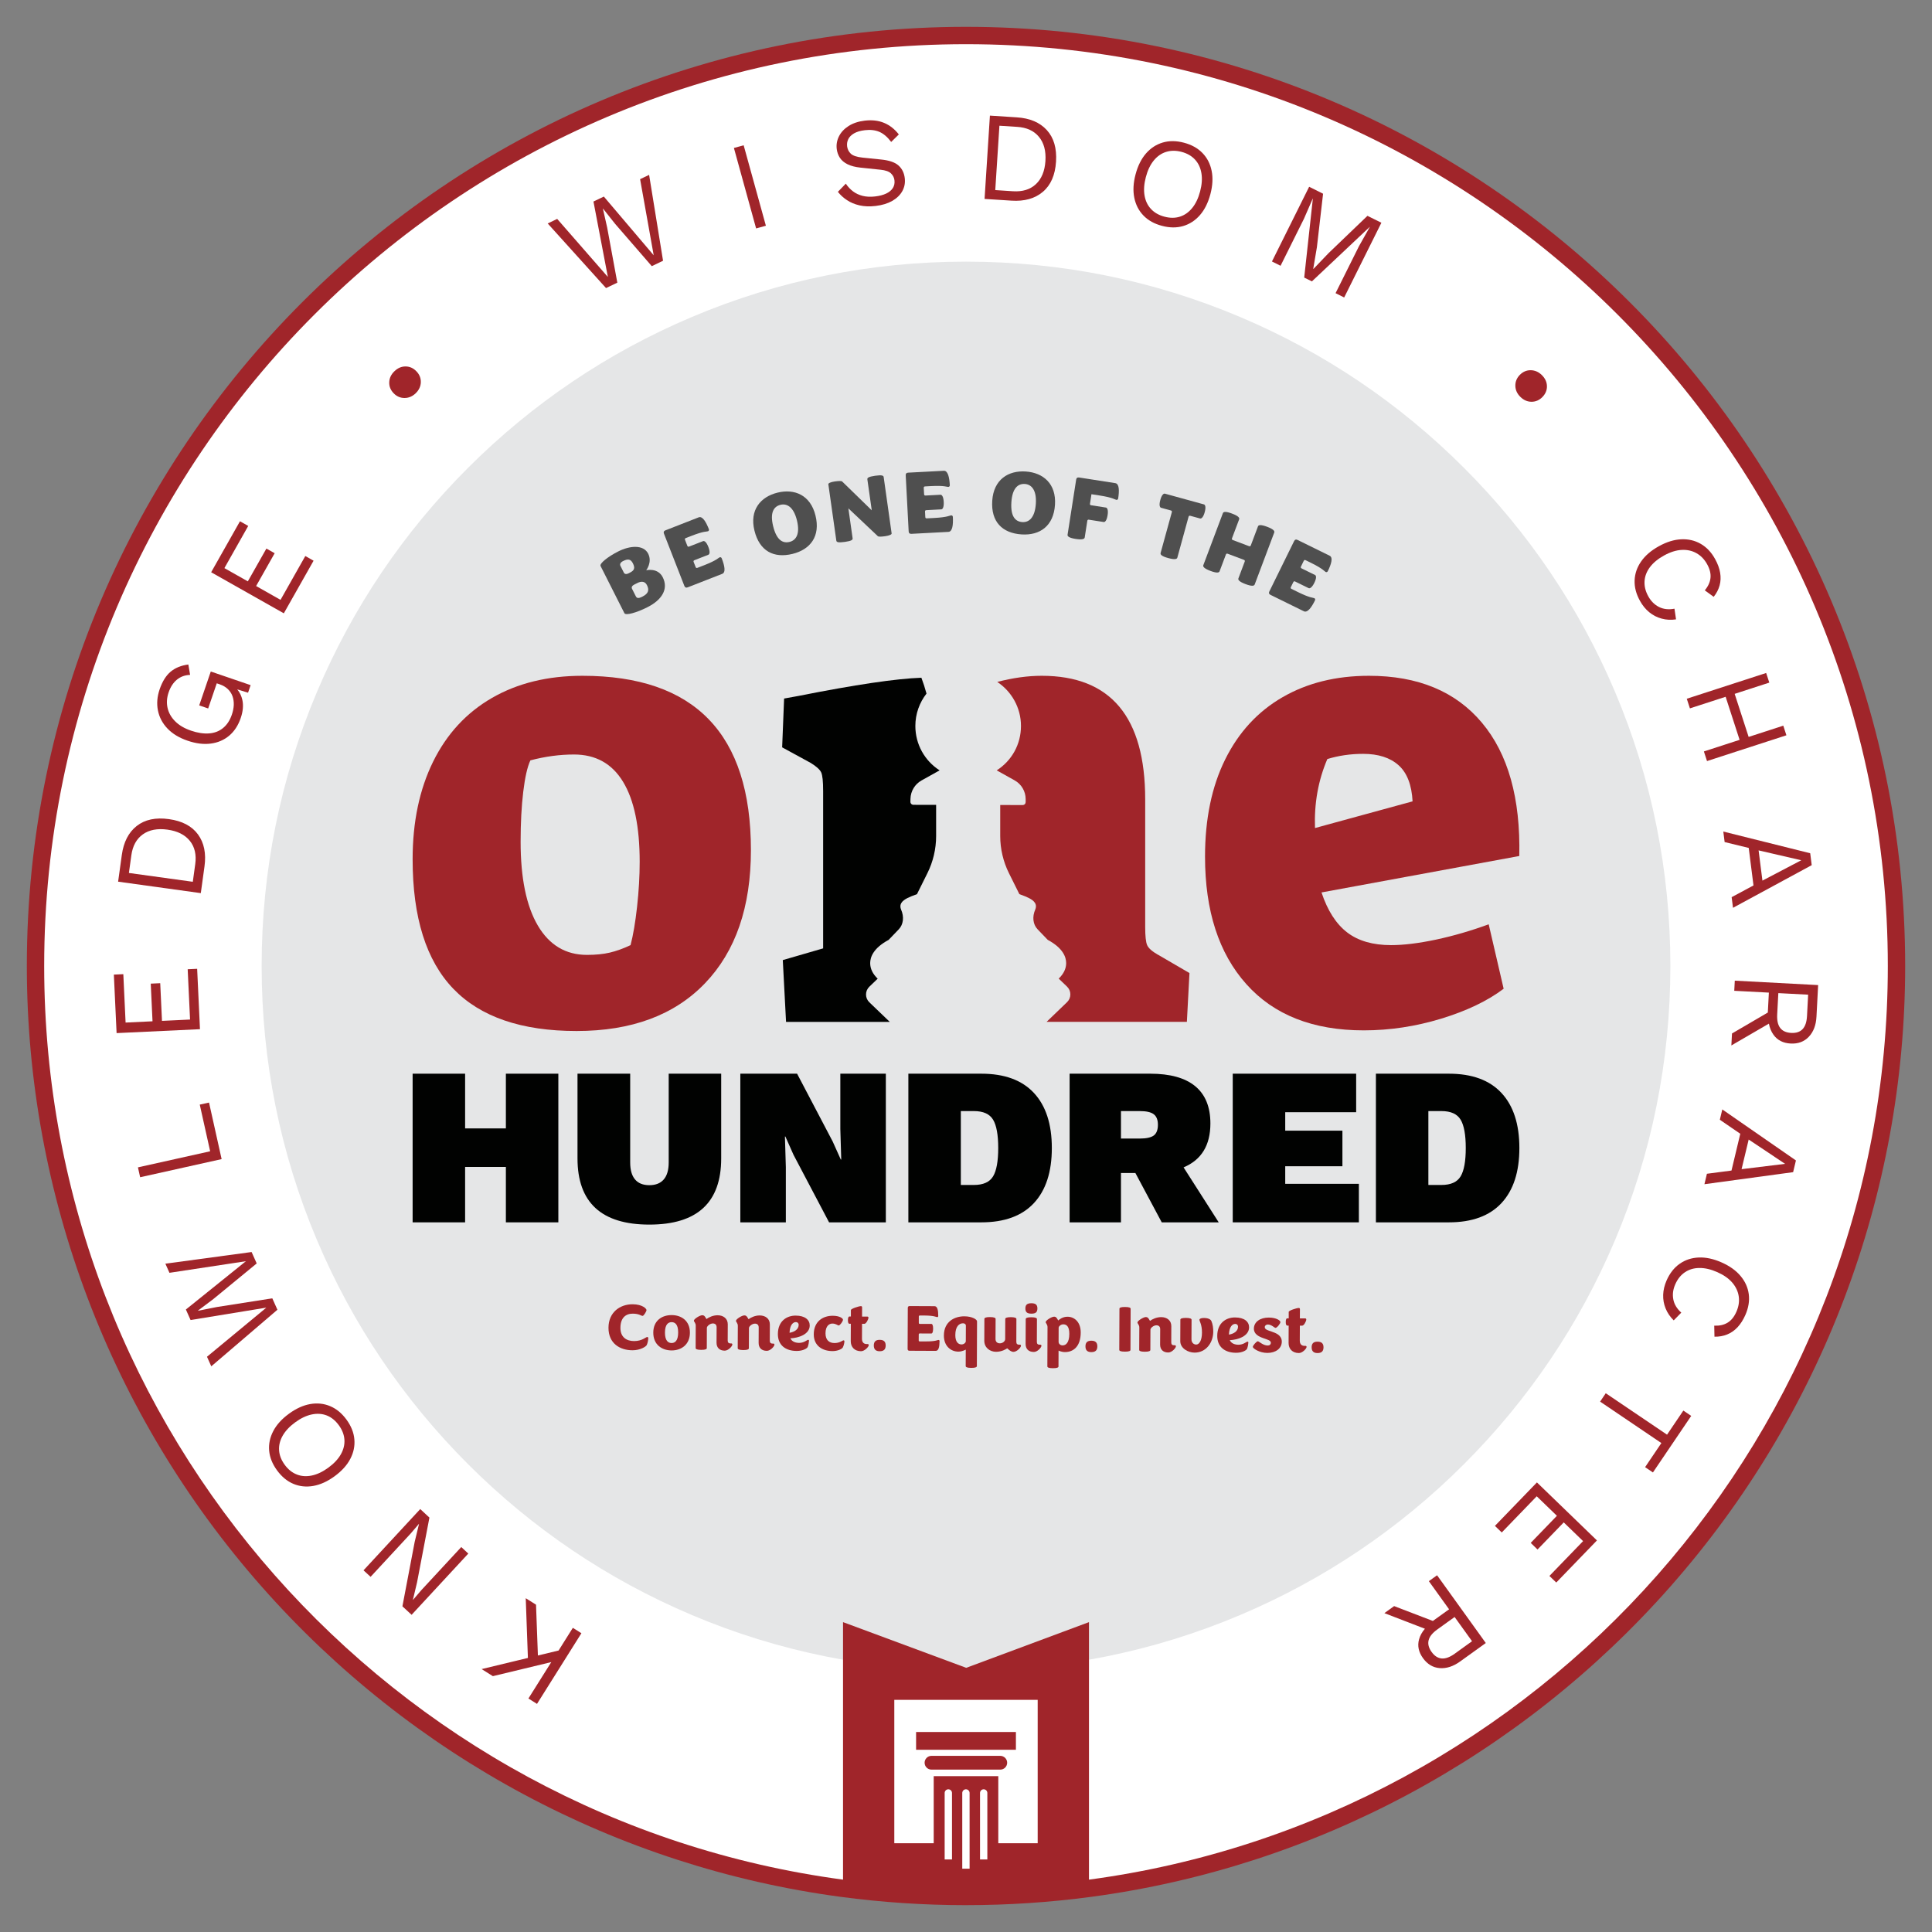
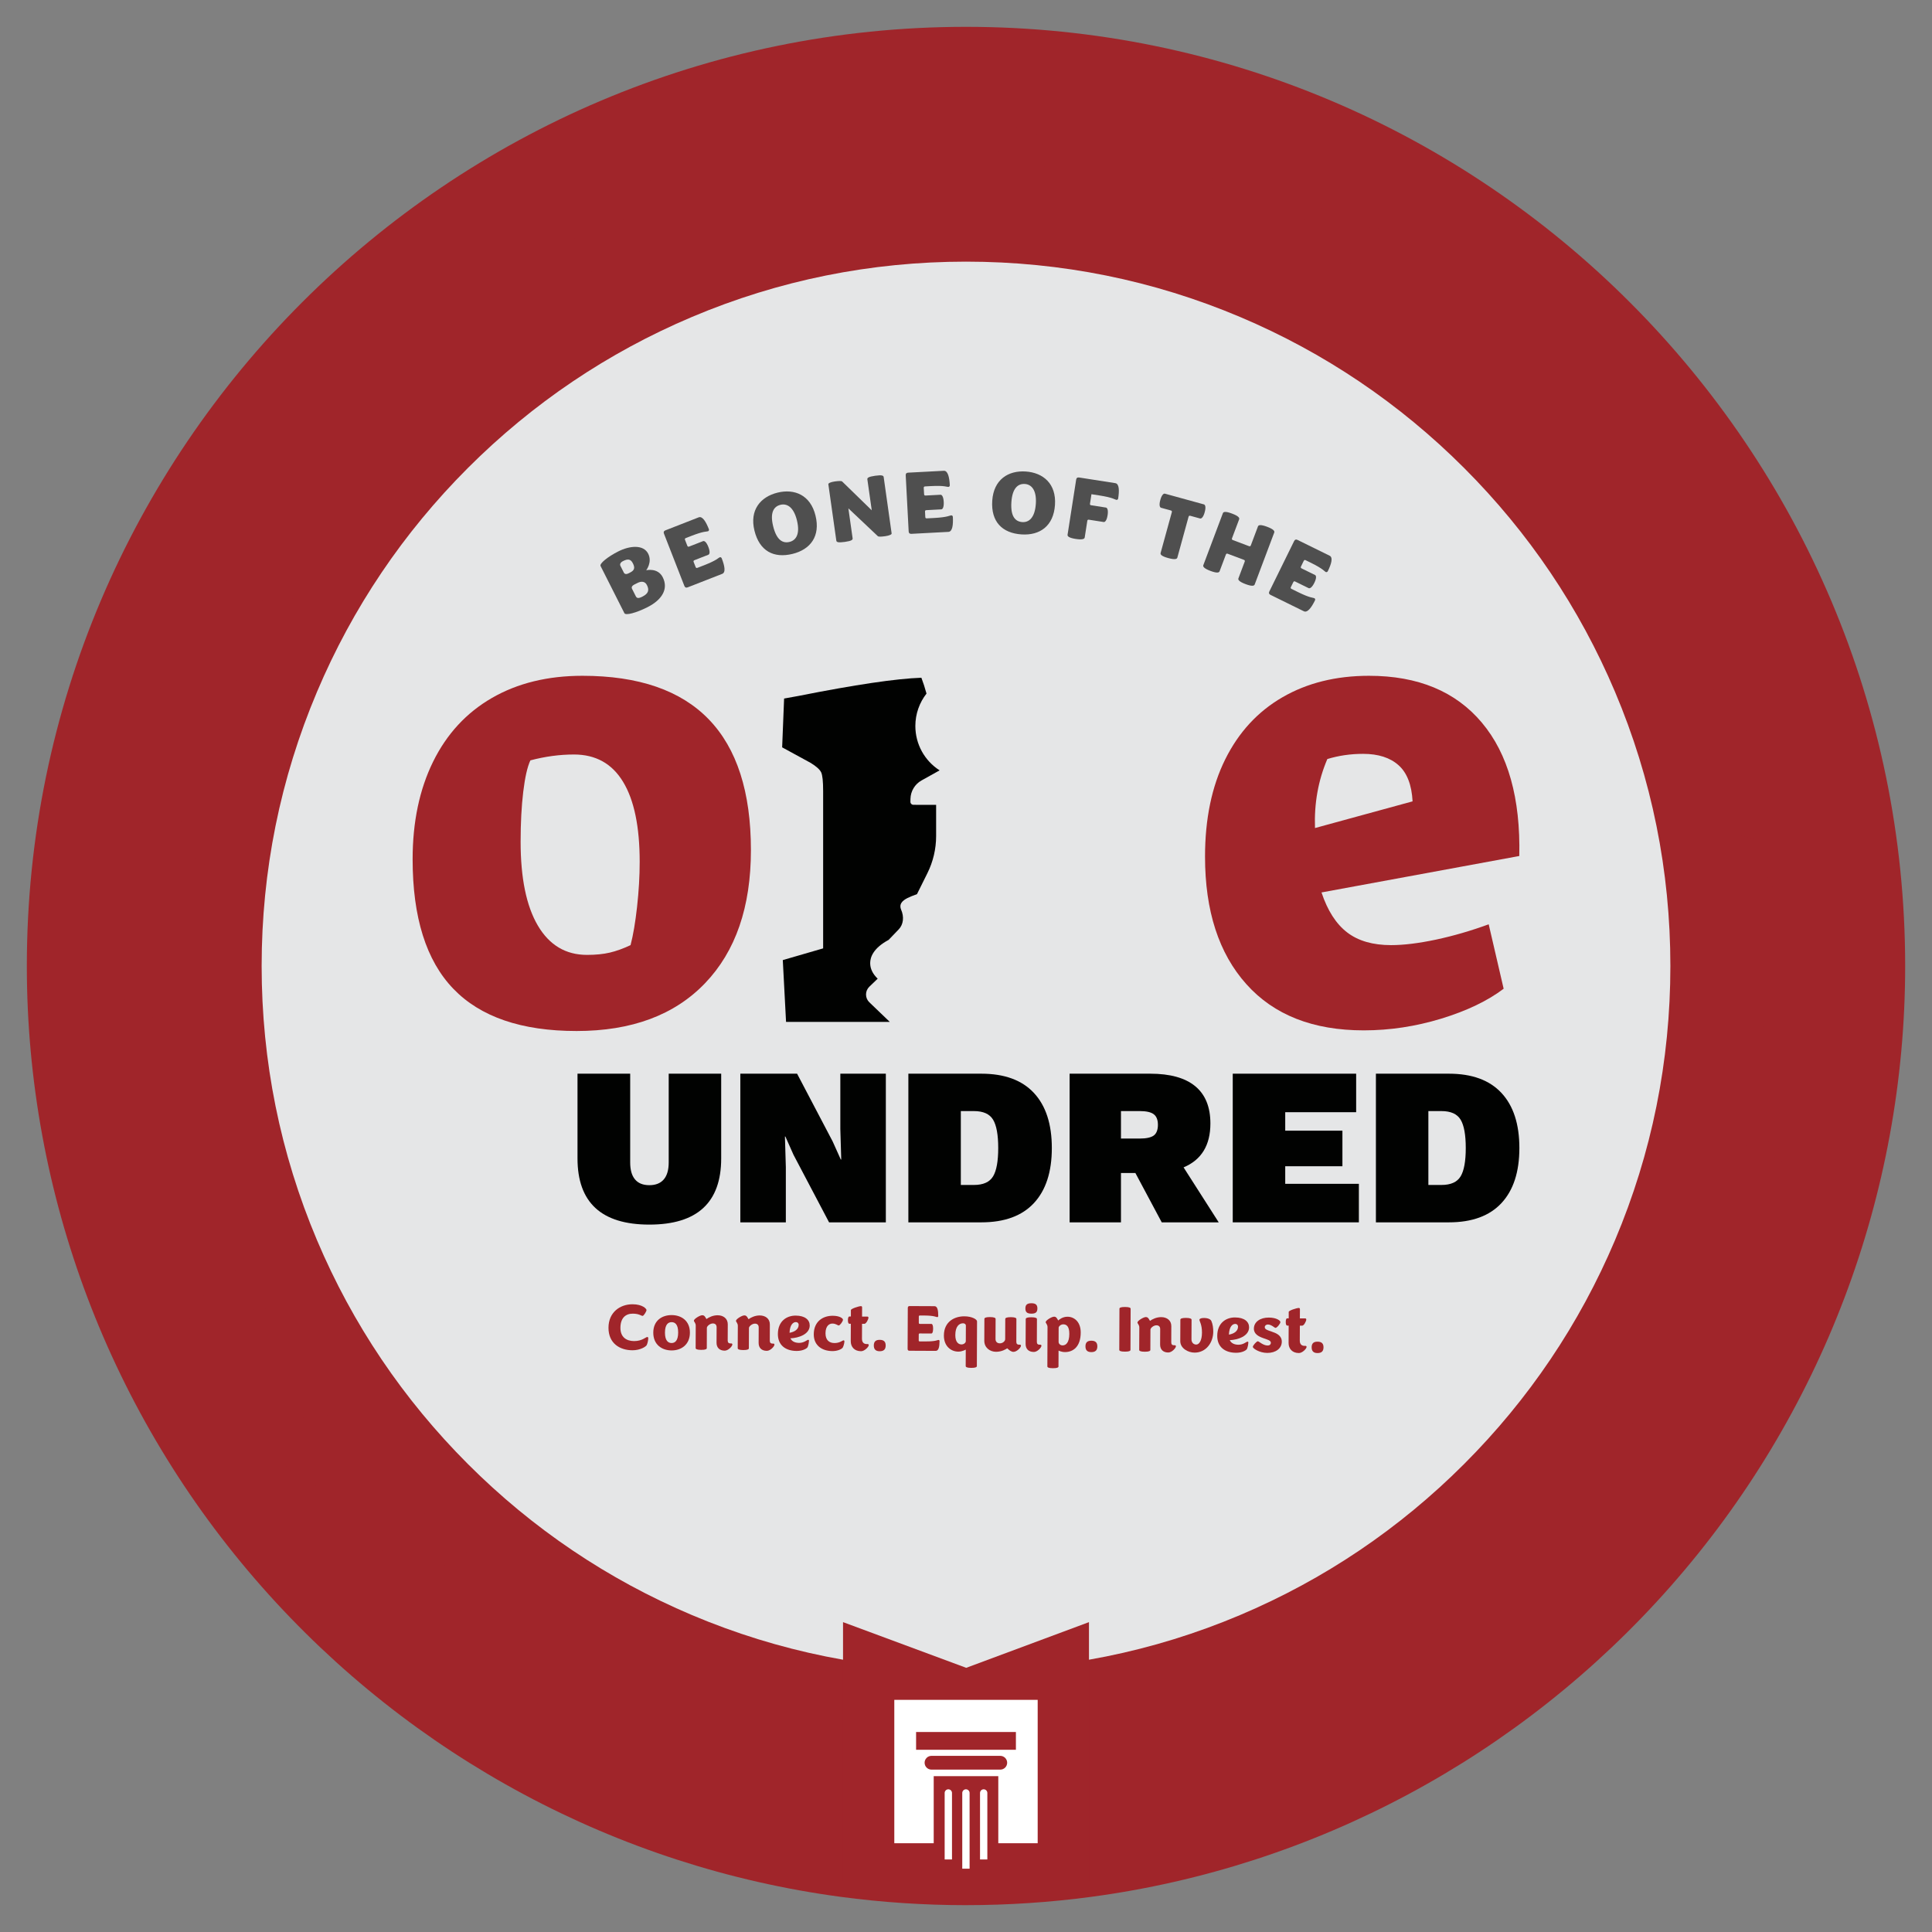
<svg xmlns="http://www.w3.org/2000/svg" id="Layer_1" data-name="Layer 1" viewBox="0 0 1080 1080">
  <rect x="0" y="0" width="1080" height="1080" fill="#808080" stroke="none" />
  <defs>
    <style>
      .cls-1 {
        fill: #4f4f4f;
      }

      .cls-2 {
        fill: #010201;
      }

      .cls-3 {
        fill: #a0252a;
      }

      .cls-4 {
        fill: #fff;
      }

      .cls-5 {
        fill: #e5e6e7;
      }
    </style>
  </defs>
  <path class="cls-3" d="M540,1065c-23.44,0-47-1.57-70.03-4.65-124.82-16.71-239.77-78.29-323.67-173.39C61.63,790.99,15,667.77,15,540,15,250.51,250.51,15,540,15s525,235.51,525,525c0,127.77-46.63,250.99-131.3,346.95-83.91,95.1-198.86,156.68-323.67,173.39-23.03,3.09-46.59,4.65-70.03,4.65Z" />
-   <path class="cls-4" d="M1055.3,540c0,260.83-194.8,477.02-446.56,510.73-22.49,3.02-45.44,4.57-68.74,4.57s-46.25-1.55-68.74-4.57C219.5,1017.02,24.7,800.83,24.7,540,24.7,255.86,255.86,24.7,540,24.7s515.3,231.16,515.3,515.3Z" />
  <g>
    <path class="cls-3" d="M312.25,922.65l-11.56,2.78-1.92.45-1.2.33-2.47.59-25.87,6.23,6.29,3.95,32.66-7.86,3.94-.95,4.06-6.46-3.93.94ZM300.69,925.43l-1.05-28.4-5.75-3.62,1.21,33.39.08,2.16,5.64-.22-.13-3.31ZM320.22,909.97l-7.97,12.68-4.07,6.47-12.79,20.35,4.79,3.02,24.83-39.51-4.79-3.01Z" />
    <path class="cls-3" d="M257.85,864.81l-22.39,24.17-4.6,5.38-.04-.05,2.32-9.79,6.91-36.18-5.13-4.76-31.71,34.24,3.95,3.64,22.38-24.17,4.64-5.43.05.04-2.42,10.01-6.86,36.03,5.14,4.75,31.69-34.23-3.93-3.65Z" />
    <path class="cls-3" d="M198.09,804.58c-.32-3.76-1.79-7.43-4.4-11.01-2.62-3.57-5.67-6.08-9.16-7.53-3.48-1.46-7.18-1.85-11.12-1.16s-7.91,2.49-11.89,5.41c-4,2.92-6.93,6.15-8.77,9.7-1.85,3.53-2.61,7.19-2.29,10.95.33,3.77,1.8,7.43,4.41,11,2.62,3.58,5.67,6.09,9.15,7.55,3.48,1.45,7.2,1.84,11.12,1.15,3.94-.69,7.91-2.49,11.9-5.41,4-2.93,6.92-6.15,8.77-9.7,1.86-3.54,2.61-7.19,2.28-10.95ZM190.55,812.95c-1.52,2.68-3.85,5.18-7.01,7.49-3.16,2.31-6.24,3.76-9.26,4.39-3.01.63-5.82.44-8.41-.6-2.59-1.02-4.83-2.82-6.72-5.41-1.92-2.63-2.96-5.33-3.14-8.08-.18-2.77.48-5.48,2-8.17,1.52-2.67,3.85-5.17,7.01-7.48,3.16-2.31,6.25-3.77,9.26-4.4,3.02-.63,5.81-.44,8.38.56,2.58,1.01,4.82,2.83,6.74,5.45,1.89,2.59,2.94,5.27,3.13,8.05.19,2.78-.47,5.51-1.98,8.2Z" />
    <path class="cls-3" d="M152.22,725.77l-30.97,4.86-10.6,2.1-.03-.06,8.64-6.49,24.24-19.91-2.85-6.38-48.2,6.52,2.28,5.1,42.73-6.48-33.55,27,2.63,5.88,42.35-6.93-33.18,27.45,2.4,5.36,36.97-31.63-2.86-6.39Z" />
-     <path class="cls-3" d="M116.85,616.34l-5.18,1.14,5.81,26.09-40.37,8.99,1.23,5.52,45.55-10.13-7.04-31.61Z" />
    <path class="cls-3" d="M110.21,541.57l-5.29.25,1.32,28.11-15.69.74-.98-21.06-5.3.25.99,21.05-15.05.71-1.27-27.05-5.29.24,1.53,32.7,46.61-2.19-1.58-33.75Z" />
    <path class="cls-3" d="M110.68,466.45c-3.42-4.68-8.84-7.53-16.27-8.56-7.42-1.03-13.41.25-17.98,3.83-4.56,3.58-7.34,8.99-8.34,16.23l-2.06,14.91,46.22,6.4,2.06-14.93c1-7.24-.21-13.19-3.63-17.88ZM109.14,483.05l-1.36,9.87-35.72-4.93,1.36-9.88c.73-5.27,2.88-9.17,6.43-11.7,3.56-2.54,8.15-3.41,13.75-2.64,5.6.77,9.77,2.86,12.52,6.26,2.74,3.4,3.74,7.74,3.02,13.02Z" />
    <path class="cls-3" d="M140.1,383l-22.27-7.62-6.47,18.94,5.01,1.71,4.8-14.05,1.54.52c1.91.66,3.48,1.56,4.68,2.73,1.19,1.15,2.05,2.48,2.59,3.98.53,1.51.76,3.13.7,4.87-.08,1.75-.43,3.53-1.06,5.37-1.11,3.25-2.76,5.76-4.94,7.53-2.17,1.78-4.78,2.78-7.81,3-3.05.23-6.43-.28-10.12-1.55-3.71-1.27-6.65-3.01-8.86-5.24-2.21-2.22-3.61-4.71-4.23-7.5-.62-2.78-.42-5.66.6-8.64,1.05-3.08,2.61-5.45,4.64-7.12,2.04-1.68,4.49-2.56,7.37-2.67l-.99-5.8c-4.02.52-7.33,1.87-9.92,4.04-2.58,2.18-4.62,5.46-6.12,9.83-1.4,4.11-1.71,8.05-.95,11.85.77,3.8,2.54,7.16,5.33,10.08,2.79,2.92,6.52,5.18,11.2,6.78,4.68,1.61,9.01,2.15,12.97,1.63,3.96-.5,7.39-1.98,10.29-4.39,2.89-2.43,5.06-5.73,6.49-9.92,1.27-3.71,1.57-7.06.91-10.08-.49-2.22-1.44-4.2-2.86-5.92l6.04,1.86,1.44-4.22Z" />
    <path class="cls-3" d="M170.67,310.82l-13.85,24.5-13.65-7.72,10.37-18.34-4.62-2.61-10.38,18.33-13.1-7.4,13.32-23.58-4.61-2.61-16.11,28.5,40.62,22.96,16.63-29.41-4.62-2.62Z" />
-     <path class="cls-3" d="M232.79,207.58c-1.73-1.81-3.75-2.71-6.05-2.73s-4.38.87-6.24,2.67c-1.85,1.76-2.82,3.8-2.91,6.12-.1,2.31.71,4.37,2.44,6.17,1.7,1.77,3.71,2.66,6.05,2.67,2.33.02,4.42-.86,6.26-2.61,1.86-1.8,2.83-3.85,2.9-6.16.07-2.33-.76-4.37-2.45-6.13Z" />
    <path class="cls-3" d="M343.8,125.07l20.55,23.71,6.3-3.02-7.79-48.01-5.04,2.41,7.6,42.54-27.87-32.82-5.8,2.78,8.05,42.16-28.33-32.45-5.3,2.55,32.6,36.11,6.32-3.02-5.68-30.83-2.38-10.54.05-.04,6.72,8.47Z" />
    <path class="cls-3" d="M415.71,81.21l-5.45,1.5,12.41,44.98,5.47-1.5-12.43-44.98Z" />
    <path class="cls-3" d="M505.77,99.6c-.35-2.95-1.51-5.31-3.51-7.1-1.99-1.78-5.26-2.9-9.82-3.34l-10.31-1.06c-3.17-.34-5.35-1.07-6.53-2.18-1.17-1.13-1.85-2.51-2.06-4.14-.16-1.45.05-2.79.67-4.03.61-1.23,1.68-2.3,3.21-3.2,1.54-.89,3.54-1.48,6.03-1.77,3.08-.37,5.79-.06,8.11.92,2.32.99,4.53,2.87,6.62,5.65l4.27-4.2c-2.35-3.01-5.1-5.16-8.24-6.46-3.15-1.32-6.76-1.73-10.83-1.25-3.55.43-6.56,1.43-9,2.99-2.46,1.58-4.24,3.49-5.37,5.73-1.14,2.25-1.56,4.61-1.27,7.09.22,1.83.81,3.48,1.76,4.96.96,1.47,2.39,2.67,4.28,3.61,1.89.94,4.3,1.57,7.23,1.88l11.18,1.18c2.79.28,4.74.97,5.86,2.04,1.13,1.08,1.79,2.36,1.96,3.86.2,1.64-.11,3.09-.91,4.35-.8,1.25-2.05,2.28-3.72,3.07-1.69.8-3.73,1.33-6.11,1.61-2.58.31-4.91.21-6.99-.3-2.07-.52-3.9-1.37-5.47-2.56-1.56-1.19-2.89-2.62-3.99-4.29l-4.44,4.58c1.4,1.78,3.1,3.33,5.11,4.66,2.01,1.33,4.34,2.3,7,2.91,2.66.61,5.67.72,9.05.32,3.6-.43,6.67-1.37,9.2-2.8,2.53-1.45,4.42-3.27,5.66-5.48,1.23-2.21,1.68-4.63,1.37-7.25Z" />
    <path class="cls-3" d="M585.2,72.74c-3.91-4.3-9.51-6.68-16.79-7.14l-15.04-.97-2.99,46.57,15.02.96c7.29.48,13.15-1.17,17.57-4.93,4.43-3.75,6.87-9.36,7.36-16.84.48-7.48-1.23-13.37-5.13-17.65ZM584.4,90c-.37,5.65-2.14,9.96-5.33,12.95-3.19,2.98-7.44,4.29-12.76,3.96l-9.95-.65,2.32-35.98,9.94.64c5.32.34,9.37,2.2,12.15,5.57,2.79,3.37,4,7.88,3.63,13.51Z" />
    <path class="cls-3" d="M677.31,95.48c-.79-3.92-2.5-7.24-5.13-9.95-2.63-2.71-6.08-4.63-10.35-5.76-4.29-1.13-8.25-1.16-11.86-.09-3.62,1.07-6.75,3.11-9.37,6.12-2.61,3.02-4.56,6.92-5.82,11.7-1.27,4.78-1.5,9.13-.7,13.05.79,3.91,2.5,7.23,5.13,9.94,2.62,2.72,6.08,4.64,10.37,5.76,4.27,1.14,8.23,1.16,11.85.1,3.62-1.08,6.74-3.11,9.37-6.13,2.61-3.01,4.55-6.91,5.82-11.7,1.26-4.78,1.49-9.13.69-13.04ZM670.87,107.01c-1,3.78-2.46,6.87-4.41,9.25-1.94,2.4-4.24,4.01-6.87,4.85-2.63.84-5.52.85-8.67.01-3.1-.81-5.59-2.24-7.49-4.27-1.91-2.03-3.12-4.57-3.63-7.61-.51-3.03-.27-6.45.73-10.23.99-3.78,2.46-6.87,4.4-9.25,1.95-2.4,4.26-4.01,6.91-4.84,2.65-.83,5.53-.84,8.64-.03,3.14.83,5.65,2.27,7.52,4.3,1.88,2.03,3.08,4.56,3.59,7.59.53,3.04.28,6.45-.72,10.23Z" />
    <path class="cls-3" d="M764.41,120.65l-21.78,20.9-8.39,8.77-.13-.06,2.04-12.03,3.46-29.94-7.79-3.88-20.79,41.76,4.81,2.4,13.07-26.26,4.92-11.29.06.04-4.83,44.1,4.3,2.14,32.3-30.44.06.04-6.05,10.73-13.08,26.25,4.81,2.41,20.8-41.77-7.79-3.87Z" />
    <path class="cls-3" d="M861.85,209.62c-1.82-1.76-3.89-2.65-6.21-2.67-2.31-.02-4.34.87-6.09,2.65-1.7,1.77-2.52,3.82-2.46,6.14.07,2.34,1.02,4.39,2.85,6.16,1.85,1.81,3.94,2.7,6.27,2.69,2.3-.02,4.32-.91,6.03-2.67,1.73-1.79,2.58-3.83,2.51-6.14-.07-2.3-1.04-4.35-2.9-6.16Z" />
    <path class="cls-3" d="M961.57,320.18c-.4-2.46-1.35-5.01-2.81-7.65-2.08-3.81-4.78-6.64-8.05-8.52-3.27-1.88-6.91-2.72-10.89-2.54-3.99.18-8.15,1.46-12.48,3.86-4.34,2.39-7.65,5.23-9.93,8.51-2.28,3.27-3.5,6.79-3.65,10.57-.15,3.77.84,7.6,2.99,11.47,1.41,2.56,3.14,4.69,5.2,6.37,2.07,1.69,4.38,2.88,6.94,3.56,2.56.7,5.24.84,8.02.42l-.87-5.97c-3.27.62-6.15.3-8.66-.96-2.49-1.27-4.5-3.25-5.99-5.98-1.55-2.81-2.25-5.6-2.08-8.38.15-2.77,1.16-5.4,2.99-7.87,1.85-2.47,4.47-4.65,7.91-6.54,3.46-1.91,6.74-2.96,9.81-3.12,3.09-.17,5.86.43,8.32,1.83,2.47,1.38,4.47,3.46,5.99,6.23,1.5,2.71,2.11,5.27,1.84,7.66-.27,2.38-1.33,4.67-3.18,6.88l4.98,3.62c1.6-2.01,2.69-4.13,3.31-6.38.61-2.25.71-4.61.29-7.07Z" />
    <path class="cls-3" d="M987.29,376.2l-44.37,14.4,1.75,5.38,19.97-6.47,5.05-1.64,19.36-6.29-1.76-5.38ZM996.87,405.65l-19.37,6.29-5.05,1.64-19.96,6.48,1.74,5.38,44.38-14.41-1.74-5.38ZM977.5,411.94l-7.81-24.07-.83-2.56-5.06,1.63.84,2.57,7.81,24.07.81,2.48,5.04-1.63-.8-2.49Z" />
    <path class="cls-3" d="M1011.92,476.97l-48.58-12.13.74,5.88,13.47,3.28,2.66,20.97-12.21,6.55.76,5.95,44-23.84-.84-6.66ZM985.21,492.27l-2.14-16.9,23.85,5.52-21.71,11.38Z" />
    <path class="cls-3" d="M989.31,565.38l-1.09.64-20.02,11.7-.36,6.7,20.99-12.2,3.33-1.94-2.85-4.9ZM969.76,548.2l-.3,5.66,19.35,1.02-.59,11.14-.02.29.33.52c-.11,1.94,0,3.74.3,5.39.43,2.38,1.3,4.48,2.59,6.26,2.17,3.02,5.35,4.64,9.54,4.86,4.19.23,7.58-1.04,10.18-3.78,2.6-2.74,4.03-6.49,4.28-11.24l.93-17.65-46.59-2.47ZM1010.13,567.97c-.18,3.34-1,5.78-2.48,7.33-1.47,1.55-3.6,2.25-6.37,2.11-2.78-.15-4.82-1.07-6.13-2.77-1.3-1.69-1.86-4.22-1.69-7.55l.64-11.93,16.66.87-.63,11.94Z" />
    <path class="cls-3" d="M962.78,620.18l-1.38,5.77,11.43,7.83-4.91,20.56-13.74,1.8-1.39,5.84,49.58-6.74,1.57-6.54-41.16-28.52ZM973.55,653.57l3.97-16.56,20.36,13.59-24.33,2.97Z" />
    <path class="cls-3" d="M977.58,723.5c-.5-3.75-2.01-7.15-4.58-10.2-2.56-3.08-6.11-5.61-10.64-7.61-4.53-2-8.79-2.91-12.77-2.74-3.99.17-7.54,1.34-10.63,3.51-3.1,2.15-5.53,5.26-7.33,9.32-1.17,2.67-1.81,5.34-1.91,8-.08,2.67.37,5.23,1.37,7.67,1.01,2.47,2.51,4.68,4.53,6.65l4.23-4.33c-2.48-2.22-3.97-4.71-4.47-7.46-.52-2.75-.15-5.55,1.11-8.39,1.29-2.94,3.1-5.18,5.4-6.73,2.31-1.56,5.01-2.36,8.08-2.38,3.09-.04,6.41.73,9.99,2.31,3.62,1.6,6.44,3.58,8.44,5.93,2,2.36,3.19,4.93,3.58,7.73.4,2.79-.06,5.64-1.33,8.53-1.26,2.85-2.91,4.88-4.97,6.1-2.07,1.24-4.53,1.78-7.41,1.64l.13,6.17c2.56.05,4.92-.37,7.08-1.24,2.16-.87,4.1-2.22,5.81-4.04,1.71-1.83,3.17-4.13,4.38-6.87,1.75-3.98,2.38-7.84,1.91-11.57Z" />
    <path class="cls-3" d="M941,788.52l-9.11,13.47-34.26-23.16-3.16,4.68,34.25,23.17-9.1,13.47,4.38,2.96,21.4-31.61-4.4-2.98Z" />
    <path class="cls-3" d="M859.15,828.68l-23.48,24.3,3.82,3.68,19.55-20.23,11.28,10.91-14.64,15.15,3.81,3.69,14.65-15.15,10.82,10.46-18.82,19.47,3.82,3.68,22.74-23.53-33.55-32.43Z" />
    <path class="cls-3" d="M800.98,906.12l-21.65-8.3-5.45,3.93,22.66,8.73,3.6,1.39,2.03-5.3-1.19-.45ZM803.33,880.58l-4.59,3.3,11.31,15.73-9.07,6.51-.23.17-.19.57c-1.59,1.14-2.93,2.35-4.02,3.62-1.6,1.84-2.69,3.81-3.28,5.94-.99,3.58-.26,7.08,2.19,10.48,2.45,3.41,5.56,5.28,9.32,5.58,3.77.31,7.58-.92,11.45-3.7l14.35-10.32-27.24-37.88ZM813.18,924.44c-2.71,1.95-5.15,2.84-7.27,2.65-2.13-.18-4.02-1.39-5.64-3.65s-2.18-4.42-1.67-6.5c.51-2.09,2.13-4.1,4.85-6.05l9.69-6.98,9.74,13.54-9.7,6.99Z" />
  </g>
  <path class="cls-5" d="M902.8,386.73c-19.84-46.89-48.22-89-84.38-125.15-36.15-36.16-78.26-64.54-125.15-84.37-48.56-20.54-100.13-30.95-153.27-30.95s-104.71,10.41-153.27,30.95c-46.89,19.83-89,48.22-125.15,84.37-36.15,36.15-64.54,78.26-84.37,125.15-20.54,48.56-30.95,100.13-30.95,153.27s10.41,104.71,30.95,153.27c19.83,46.89,48.22,88.99,84.37,125.15,36.15,36.16,78.26,64.54,125.15,84.38,48.57,20.54,100.13,30.95,153.27,30.95s104.71-10.41,153.27-30.95c46.89-19.83,89-48.22,125.15-84.38,36.15-36.15,64.54-78.26,84.38-125.15,20.54-48.56,30.95-100.13,30.95-153.27s-10.41-104.71-30.95-153.27Z" />
  <g>
    <g>
      <path class="cls-3" d="M361.79,747.39c-.75,0-2.85,2.3-7.36,2.28-4.36-.02-7.63-2.27-7.61-7.41.02-5.64,3.02-7.94,6.93-7.92,3.61.02,4.65,1.25,5.48,1.25.64,0,2.17-2.52,2.17-3.26s-2.27-3.22-7.74-3.24c-7.08-.03-13.48,4.49-13.51,13.1-.04,8.8,6.39,12.59,13.36,12.62,4.41.02,7.69-2.06,8.07-3.02.57-1.31.8-3.05.8-3.76.01-.42-.23-.64-.59-.64Z" />
      <path class="cls-3" d="M375.49,735.14c-5.52-.02-10.27,3.13-10.3,9.76-.03,6.68,4.69,9.97,10.21,10,5.44.02,10.24-3.24,10.26-9.91.03-6.64-4.73-9.82-10.17-9.85ZM375.42,750.76c-1.9-.01-3.72-1.28-3.7-5.87.02-4.58,1.85-5.81,3.75-5.8,1.86.01,3.65,1.25,3.63,5.83-.02,4.59-1.82,5.85-3.68,5.84Z" />
      <path class="cls-3" d="M408.76,750.98h-.53c-.85-.01-1.45-.46-1.44-1.61l.04-9.06c.01-3.21-2.45-5.05-5.66-5.07-2.67-.01-4.99,1.18-6.26,2.11-.12-.22-.23-.42-.34-.56-.63-1.13-1.08-1.57-1.97-1.57-1.38-.01-4.7,2.06-4.71,3.03,0,.63,1.04,1.27,1.03,2.8l-.05,12.52c0,.53.66,1.01,3.09,1.02,2.46.02,3.13-.46,3.14-.99l.04-11.33c.01-.97,1.8-2.46,3.34-2.45,1.33,0,2.11.72,2.11,2.17l-.04,8.58c-.01,2.75,1.62,4.44,4.57,4.46,2.02,0,4.26-2.48,4.27-3.45,0-.34-.19-.6-.63-.6Z" />
      <path class="cls-3" d="M432.29,751.07h-.53c-.86,0-1.45-.45-1.44-1.61l.03-9.06c.02-3.21-2.44-5.04-5.65-5.06-2.68-.01-4.99,1.17-6.27,2.11-.11-.23-.22-.41-.33-.57-.63-1.11-1.08-1.57-1.97-1.57-1.38-.01-4.71,2.07-4.72,3.04,0,.63,1.04,1.27,1.04,2.8l-.06,12.52c0,.53.67,1.01,3.1,1.03,2.46,0,3.13-.48,3.13-1l.05-11.34c.01-.96,1.8-2.44,3.33-2.44,1.34.01,2.12.72,2.12,2.17l-.04,8.58c-.01,2.76,1.62,4.44,4.57,4.46,2.02.01,4.26-2.49,4.27-3.46,0-.34-.19-.6-.63-.6Z" />
      <path class="cls-3" d="M451.75,748.96c-.59,0-2.24,1.73-5.03,1.72-1.87-.01-3.96-.57-4.88-2.55,4.44-.17,10.78-2.19,10.8-7.15.02-3.13-2.59-5.53-7.84-5.55-4.96-.02-9.92,3.01-9.96,10.29-.02,6.23,4.28,9.45,10.51,9.47,3.58.01,5.86-1.46,6.17-2.25.44-1.11.72-2.87.72-3.46,0-.38-.23-.52-.49-.52ZM444.93,739.05c.87.01,1.54.6,1.53,1.53-.01,2.58-2.41,4.01-5.1,4.45.18-4.55,2.05-5.99,3.57-5.98Z" />
      <path class="cls-3" d="M471.56,749.26c-.64,0-2.03,1.52-5.09,1.51-2.83-.02-5.02-1.55-5.01-5.47.02-4.25,2.23-5.43,3.83-5.42,2.02,0,2.98,1.06,3.54,1.06.75,0,2.4-2.34,2.4-3.2.01-.75-1.78-2.2-5.7-2.22-5.52-.02-10.6,3.16-10.63,10.35-.03,6.38,4.78,9.38,10.44,9.4,2.87.02,5.26-1.13,5.79-2.02.56-1.08.9-2.64.9-3.47,0-.37-.25-.52-.47-.52Z" />
      <path class="cls-3" d="M485.08,751.33h-.6c-1.56,0-2.64-.91-2.63-2.99l.04-8.32h1.33c.97.01,2.25-2.52,2.25-3.45.01-.34-.25-.6-.59-.6h-2.98s.02-5.12.02-5.12c0-.48-.22-.71-.63-.71-1.16-.01-5.63,1.43-5.64,2.21v3.58s-.87-.01-.87-.01c-.41,0-.79.63-.79,2.06-.01,1.38.36,2.01.78,2.01h.85s-.04,9.73-.04,9.73c-.02,3.25,2.1,5.61,5.75,5.62,1.98.01,4.31-2.47,4.31-3.41,0-.29-.19-.6-.56-.6Z" />
      <path class="cls-3" d="M491.77,748.98c-2.28-.01-3.29,1.03-3.3,3.15,0,2.08.99,3.21,3.27,3.22,2.35.01,3.35-1.11,3.36-3.19.01-2.13-1.02-3.18-3.33-3.18Z" />
      <path class="cls-3" d="M524.65,749.04c-.59,0-1.5.85-7.16.82h-3.36c-.37-.01-.56-.2-.56-.57l.02-3.32c0-.38.18-.56.56-.56l6.45.03c.53,0,1.01-.7,1.02-2.68.01-1.98-.47-2.69-1-2.7h-6.45c-.37-.01-.55-.21-.55-.58v-3.54c.01-.38.2-.56.57-.56h2.57c5.68.04,6.57.9,7.16.9.34,0,.56-.26.56-.63.01-3.17-.42-5.48-2.1-5.49l-13.87-.06c-.71,0-1.05.33-1.05,1.04l-.1,22.89c0,.71.33,1.05,1.04,1.05l14.66.07c1.67,0,2.13-2.31,2.15-5.48,0-.37-.22-.63-.56-.63Z" />
      <path class="cls-3" d="M539.1,735.83c-5.44-.03-11.43,2.89-11.46,10.72-.02,6.07,4.03,9,8.05,9.02,2.28,0,4.18-1.14,4.18-1.14l-.04,9.21c0,.53.67,1.01,3.1,1.02,2.46.01,3.13-.47,3.14-.99l.1-25.02c.01-1.05-2.71-2.8-7.07-2.82ZM539.89,749.7c0,.93-1.12,1.86-2.42,1.85-1.72-.01-3.46-1.32-3.44-5.24,0-4.88,2.18-6.58,4.31-6.58,1,0,1.6.61,1.59,1.24l-.04,8.73Z" />
      <path class="cls-3" d="M570.09,751.68h-.52c-.86,0-1.45-.45-1.44-1.61l.04-12.75c0-.51-.66-1.01-3.09-1.02-2.45-.01-3.13.48-3.13,1l-.05,11.29c0,1.16-1.43,2.35-2.95,2.34-1.49,0-2.46-.87-2.45-2.44l.05-11.22c0-.51-.71-1.01-3.14-1.02-2.46-.01-3.13.48-3.13,1l-.05,12.22c-.02,3.81,3.03,6.17,6.57,6.19,3.25.01,5.67-1.54,6.23-1.95,0,0,.23.18.53.45.63.6,1.78,1.53,2.94,1.54,1.98,0,4.22-2.48,4.23-3.42,0-.36-.19-.6-.64-.6Z" />
      <path class="cls-3" d="M576.56,728.52c-2.42,0-3.35.89-3.36,2.89-.01,2.06.92,2.91,3.34,2.93,2.43.01,3.36-.84,3.37-2.9.01-2.01-.92-2.91-3.35-2.92ZM581.54,751.69h-.52c-.86,0-1.42-.45-1.41-1.61l.05-12.71c.01-.53-.7-1.01-3.13-1.02-2.46-.01-3.13.48-3.14,1l-.06,13.94c-.01,2.76,1.63,4.45,4.61,4.46,1.98.01,4.23-2.49,4.23-3.46,0-.33-.18-.6-.63-.6Z" />
      <path class="cls-3" d="M596.75,736.06c-2.73-.01-4.68,1.59-5.2,2.1-.82-1.53-1.26-2.12-2.3-2.13-1.38,0-4.7,2.07-4.71,3.04,0,.64,1.03,1.27,1.03,2.8l-.09,21.96c0,.52.67,1.01,3.09,1.01,2.46.02,3.13-.46,3.13-.98l.04-8.88s1.52.83,3.58.84c4.62,0,8.77-3.02,8.81-10.9.02-5.95-3.58-8.84-7.38-8.86ZM593.99,752.08c-1.23,0-2.23-.86-2.23-1.99l.03-7.9c.01-.74,1.2-1.89,2.59-1.88,1.71,0,3.39,1.02,3.37,5.34-.02,4.85-1.86,6.44-3.76,6.43Z" />
      <path class="cls-3" d="M610.07,749.46c-2.27,0-3.29,1.04-3.29,3.16-.01,2.09.99,3.21,3.26,3.22,2.35.01,3.37-1.1,3.38-3.19.01-2.13-1.04-3.18-3.35-3.19Z" />
      <path class="cls-3" d="M628.91,730.61c-2.57-.01-3.13.46-3.13.99l-.1,22.96c0,.53.55,1.01,3.12,1.02,2.54.01,3.13-.46,3.14-.99l.09-22.96c0-.53-.59-1.01-3.12-1.02Z" />
      <path class="cls-3" d="M656.7,752h-.51c-.86,0-1.45-.44-1.45-1.61l.03-9.05c.02-3.21-2.43-5.05-5.64-5.06-2.69-.01-5.01,1.18-6.28,2.1-.1-.23-.22-.41-.33-.56-.63-1.12-1.07-1.57-1.96-1.58-1.38,0-4.71,2.07-4.72,3.04,0,.64,1.04,1.27,1.04,2.8l-.06,12.53c0,.53.67,1.01,3.1,1.02,2.46.01,3.13-.47,3.13-1l.05-11.33c0-.97,1.8-2.45,3.32-2.44,1.35,0,2.13.71,2.13,2.16l-.04,8.59c-.01,2.75,1.62,4.44,4.57,4.45,2,.01,4.25-2.49,4.26-3.46,0-.32-.18-.59-.64-.6Z" />
      <path class="cls-3" d="M677.16,738.44c-.48-1-1.89-1.67-4.17-1.68-1.46-.01-2.49.39-2.5.99,0,.86,1.44,2.62,1.42,7.2-.02,4.44-1.55,6.67-3.23,6.67-1.35-.01-2.65-1.02-2.64-2.96l.05-10.93c0-.52-.71-1.01-3.13-1.02-2.45,0-3.13.47-3.13,1l-.05,11.97c-.02,3.98,4.26,6.43,7.99,6.44,6.29.02,10.35-5.4,10.45-11.59.01-2.17-.29-4.36-1.06-6.09Z" />
      <path class="cls-3" d="M697.36,749.98c-.6,0-2.25,1.74-5.04,1.73-1.86,0-3.95-.58-4.87-2.56,4.43-.16,10.77-2.19,10.8-7.15.01-3.13-2.59-5.52-7.84-5.54-4.96-.03-9.93,3.01-9.96,10.28-.03,6.22,4.28,9.45,10.51,9.47,3.58.02,5.86-1.46,6.16-2.25.45-1.11.72-2.86.73-3.46,0-.37-.23-.52-.49-.52ZM690.54,740.07c.86,0,1.53.61,1.53,1.54-.01,2.57-2.41,4.01-5.1,4.45.17-4.55,2.04-6,3.57-5.99Z" />
      <path class="cls-3" d="M710.74,744.33c-1.98-.68-3.73-1.13-3.73-2.44,0-.82.72-1.49,1.73-1.49,2.01.01,3.71,1.89,4.27,1.89.83.01,2.74-2.37,2.74-3.23s-2.23-2.52-6.48-2.53c-4.73-.02-8.32,2.35-8.34,6.19-.01,3.1,2.74,4.41,5.28,5.32,2.19.79,4.21,1.25,4.2,2.55,0,.94-.68,1.57-1.76,1.56-2.61,0-4.88-2.37-5.51-2.37-.72,0-2.81,2.34-2.81,3.15s3.61,3.34,8.08,3.36c4.73.02,8.1-2.5,8.12-6.26,0-3.59-3.12-4.8-5.79-5.7Z" />
      <path class="cls-3" d="M729.82,752.35h-.59c-1.57-.01-2.65-.91-2.64-2.99l.04-8.32h1.34c.97.01,2.25-2.52,2.25-3.45,0-.34-.25-.6-.59-.6h-2.99s.03-5.12.03-5.12c0-.49-.22-.71-.63-.71-1.16-.01-5.64,1.43-5.64,2.21v3.58h-.88c-.4-.01-.78.63-.78,2.05-.01,1.37.36,2.01.76,2.01h.87s-.04,9.73-.04,9.73c-.02,3.25,2.09,5.61,5.75,5.62,1.98.01,4.3-2.47,4.31-3.42,0-.29-.19-.59-.57-.59Z" />
      <path class="cls-3" d="M736.51,750c-2.27-.01-3.28,1.02-3.29,3.15,0,2.08.99,3.21,3.27,3.22,2.34.01,3.35-1.11,3.36-3.19.01-2.13-1.03-3.17-3.34-3.18Z" />
    </g>
    <path class="cls-2" d="M497.36,571.22l-11.39-10.93c-1.2-1.15-1.86-2.7-1.86-4.36,0-1.66.66-3.21,1.86-4.36l4.66-4.48c-2.78-2.66-4.19-5.58-4.19-8.69,0-3.41,1.8-8.42,10.31-13l5.65-5.89c2.62-2.73,3.11-6.98,1.3-11.09-.25-.56-.37-1.15-.37-1.76,0-2.82,3.12-4.37,6.05-5.6,1.2-.5,2.38-.93,3.22-1.23l5.84-11.75c3.18-6.39,4.86-13.55,4.86-20.69v-17.46l-12.7-.03c-.45,0-.88-.18-1.2-.51-.32-.32-.49-.76-.48-1.21l.04-1.7c.11-4.23,2.47-8.13,6.16-10.19l10.13-5.65c-8.44-5.41-13.56-14.67-13.56-24.82,0-6.82,2.33-13.1,6.23-18.1-.85-3.1-1.79-6.06-2.86-8.86-14.07.49-36.98,3.88-68.74,10.18l-8,1.45-1.09,27.28,16,8.73c3.15,1.94,5.09,3.7,5.82,5.27.73,1.58,1.09,5.04,1.09,10.37v88.01l-22.55,6.55,1.82,34.55h57.99s-.03-.02-.04-.03Z" />
    <path class="cls-3" d="M325.58,377.77c-19.4,0-36.24,4.12-50.55,12.37-14.3,8.24-25.27,20.12-32.92,35.64-7.63,15.52-11.45,33.7-11.45,54.55,0,32.49,7.57,56.61,22.73,72.38,15.15,15.76,38.13,23.63,68.92,23.63s54.74-8.91,71.83-26.73c17.09-17.82,25.63-42.61,25.63-74.38,0-64.97-31.39-97.46-94.19-97.46ZM356.13,506.88c-.97,8.73-2.18,15.89-3.64,21.45-4.12,1.95-8,3.34-11.63,4.19-3.64.85-7.88,1.27-12.73,1.27-11.88,0-21.03-5.46-27.46-16.37s-9.64-26.54-9.64-46.91c0-10.43.49-19.7,1.46-27.83.97-8.11,2.3-13.99,4-17.63,8.24-2.18,16.37-3.28,24.37-3.28,12.12,0,21.28,5.09,27.45,15.28,6.19,10.18,9.28,25.1,9.28,44.73,0,8-.49,16.37-1.46,25.1Z" />
    <path class="cls-3" d="M828.37,403.96c-14.67-17.46-35.7-26.19-63.1-26.19-18.43,0-34.55,4-48.37,12-13.82,8-24.49,19.58-32,34.73-7.52,15.16-11.28,33.28-11.28,54.37,0,30.32,7.7,54.07,23.1,71.28,15.39,17.22,37.27,25.83,65.64,25.83,14.55,0,28.97-2.19,43.28-6.54,14.3-4.37,25.94-9.95,34.91-16.73l-8.36-36.02c-9.94,3.64-19.76,6.49-29.45,8.56-9.71,2.05-18.07,3.08-25.1,3.08-10.19,0-18.37-2.35-24.55-7.09-6.18-4.73-10.97-12.18-14.36-22.36l110.56-20.37c.73-32.25-6.25-57.1-20.92-74.55ZM735.09,462.88c-.5-13.83,1.81-26.68,6.9-38.57,6.31-1.93,12.98-2.9,20.01-2.9,8.48,0,15.09,2.13,19.82,6.37,4.73,4.23,7.33,10.97,7.82,20.18l-54.55,14.92Z" />
-     <path class="cls-3" d="M647.44,533.79c-3.4-1.94-5.45-3.76-6.18-5.46-.73-1.69-1.09-5.09-1.09-10.18v-71.28c0-46.06-19.28-69.1-57.83-69.1-7.8,0-16.1,1.15-24.87,3.43,7.98,5.29,13.26,14.35,13.26,24.62s-5.13,19.41-13.56,24.82l10.02,5.59c3.79,2.11,6.15,6.12,6.16,10.46v1.66c0,.45-.17.88-.49,1.19-.31.32-.74.49-1.19.49,0,0-12.54-.03-12.54-.03v17.38c0,7.14,1.68,14.29,4.86,20.69l5.84,11.75c.84.29,2.02.73,3.22,1.23,2.93,1.23,6.05,2.77,6.05,5.6,0,.6-.13,1.19-.37,1.75-1.81,4.11-1.32,8.36,1.3,11.09l5.65,5.89c8.52,4.58,10.31,9.59,10.31,13,0,3.1-1.4,6.02-4.17,8.67l4.65,4.46c1.2,1.15,1.86,2.7,1.86,4.35,0,1.66-.66,3.21-1.85,4.36l-11.36,10.93s-.06.05-.08.07h78.43l1.45-27.28-17.46-10.18Z" />
    <g>
-       <path class="cls-2" d="M282.79,600.2v30.59h-22.79v-30.59h-29.34v83.1h29.34v-30.98h22.79v30.98h29.33v-83.1h-29.33Z" />
      <path class="cls-2" d="M373.81,600.2v49.61c0,4.2-.92,7.36-2.76,9.5-1.85,2.15-4.54,3.21-8.06,3.21s-6.2-1.06-8-3.21c-1.81-2.14-2.71-5.3-2.71-9.5v-49.61h-29.45v47.34c0,24.67,13.38,37.02,40.16,37.02s40.16-12.35,40.16-37.02v-47.34h-29.34Z" />
      <path class="cls-2" d="M469.75,600.2v30.84l.51,17.13h-.26l-4.53-10.08-19.89-37.89h-31.73v83.1h25.44v-30.85l-.51-17.12h.26l4.53,10.19,19.89,37.78h31.73v-83.1h-25.44Z" />
      <path class="cls-2" d="M577.97,610.97c-6.67-7.18-16.48-10.77-29.4-10.77h-40.79v83.1h40.79c12.92,0,22.73-3.59,29.4-10.77,6.67-7.17,10.01-17.44,10.01-30.78s-3.34-23.61-10.01-30.78ZM555.12,657.62c-1.93,3.19-5.5,4.78-10.71,4.78h-7.3v-41.3h7.3c5.21,0,8.78,1.59,10.71,4.78s2.89,8.48,2.89,15.87-.96,12.68-2.89,15.87Z" />
      <path class="cls-2" d="M661.63,652.57c9.99-4.19,14.99-12.37,14.99-24.54,0-9.24-2.84-16.18-8.5-20.85-5.66-4.65-14.04-6.98-25.12-6.98h-45.08v83.1h28.71v-27.58h8.06l14.73,27.58h31.85l-19.64-30.73ZM644.95,634.76c-1.55,1.13-4.18,1.7-7.87,1.7h-10.45v-15.36h10.45c3.69,0,6.32.58,7.87,1.77,1.55,1.17,2.33,3.14,2.33,5.91s-.78,4.85-2.33,5.98Z" />
      <path class="cls-2" d="M718.45,661.77v-9.83h31.97v-19.89h-31.97v-10.32h39.65v-21.53h-68.99v83.1h70.51v-21.53h-41.17Z" />
      <path class="cls-2" d="M839.33,610.97c-6.67-7.18-16.48-10.77-29.4-10.77h-40.79v83.1h40.79c12.92,0,22.73-3.59,29.4-10.77,6.67-7.17,10.01-17.44,10.01-30.78s-3.34-23.61-10.01-30.78ZM816.48,657.62c-1.93,3.19-5.5,4.78-10.71,4.78h-7.3v-41.3h7.3c5.21,0,8.78,1.59,10.71,4.78s2.89,8.48,2.89,15.87-.96,12.68-2.89,15.87Z" />
    </g>
    <g>
      <path class="cls-1" d="M370.48,322.69c-2.79-5.52-9.25-3.91-9.25-3.91,0,0,3.52-4.47,1.11-9.26-2.61-5.15-10.17-4.59-16.73-1.27-5.88,2.97-10.59,6.78-9.89,8.15l13.33,26.39c.69,1.36,6.56-.17,12.89-3.37,7.97-4.03,11.9-10.08,8.54-16.73ZM351.35,320.51c-1.13.58-2.14.51-2.61-.4l-1.91-3.78c-.45-.91-.05-1.92,1.41-2.66,2.51-1.26,4.22-1.39,5.54,1.21,1.3,2.6.9,3.95-1.61,5.21l-.82.42ZM359.03,333.56c-2.5,1.27-3.16.63-3.63-.28l-2.09-4.14c-.47-.91.08-1.76,1.22-2.34l1.83-.92c1.87-.95,4.1-1.16,5.27,1.17,1.52,3,.69,4.85-2.6,6.51Z" />
      <path class="cls-1" d="M403.44,312.08c-.18-.47-.67-.73-1.14-.54-.76.29-1.46,1.61-8.68,4.43l-3.76,1.46c-.48.19-.8.04-.99-.43l-1.12-2.85c-.18-.48-.04-.81.44-.99l7.79-3.05c.77-.3,1.04-1.71-.01-4.38-1.03-2.67-2.19-3.53-2.95-3.23l-7.8,3.04c-.48.19-.81.04-.99-.43l-1.3-3.33c-.19-.47-.05-.8.43-.99l3.04-1.19c7.24-2.82,8.63-2.33,9.39-2.62.48-.19.66-.7.48-1.17-1.59-4.05-3.56-7.44-5.7-6.61l-18.6,7.27c-.9.34-1.16.95-.81,1.85l11.4,29.2c.35.9.95,1.16,1.85.82l19.31-7.55c2.15-.83,1.3-4.67-.28-8.71Z" />
      <path class="cls-1" d="M455.87,288.21c-2.82-11.51-11.76-15.15-21.24-12.82-9.48,2.33-15.72,9.7-12.89,21.21s10.83,15.6,21.3,13.03c10.02-2.47,15.67-9.91,12.83-21.42ZM441.39,302.93c-3.77.93-7.27-.9-9.2-8.79-1.85-7.54.29-11.02,4.11-11.95,3.57-.88,7.34,1.19,9.19,8.68,1.9,7.75-.58,11.19-4.1,12.06Z" />
      <path class="cls-1" d="M493.98,266.67c-.12-.81-.91-1.27-4.75-.72-3.85.55-4.48,1.2-4.37,2.01l2.46,17.31-16.53-16.1c-.42-.39-1.76-.36-4.19-.03-2.27.33-3.63.98-3.55,1.55l4.46,31.53c.12.8.9,1.26,4.75.71,3.84-.54,4.48-1.2,4.36-2l-2.37-16.75,16.45,15.53c.36.36,1.76.37,4.18.02,2.28-.32,3.64-.98,3.55-1.53l-4.45-31.53Z" />
      <path class="cls-1" d="M532.65,288.95c-.03-.51-.41-.9-.91-.87-.83.04-1.89,1.07-9.65,1.48l-4.04.21c-.5.03-.77-.21-.8-.72l-.16-3.07c-.03-.5.21-.77.73-.8l8.37-.44c.81-.05,1.51-1.31,1.36-4.17-.15-2.86-.98-4.04-1.8-4l-8.37.44c-.5.03-.77-.21-.8-.72l-.2-3.58c-.02-.5.23-.77.73-.8l3.27-.18c7.76-.4,8.93.51,9.75.46.51-.02.84-.45.82-.96-.23-4.34-1.05-8.19-3.35-8.06l-19.96,1.05c-.96.06-1.39.53-1.34,1.5l1.65,31.34c.05.97.53,1.4,1.51,1.36l20.71-1.1c2.3-.12,2.71-4.04,2.48-8.37Z" />
      <path class="cls-1" d="M573.38,263.57c-9.73-.65-17.91,4.48-18.71,16.3-.78,11.83,5.61,18.14,16.36,18.87,10.3.67,17.92-4.7,18.71-16.52.79-11.82-6.63-18-16.36-18.65ZM579.04,281.61c-.54,7.94-3.93,10.48-7.55,10.24-3.87-.26-6.65-3.06-6.12-11.15.53-7.75,3.62-10.41,7.54-10.16,3.67.25,6.63,3.37,6.13,11.07Z" />
      <path class="cls-1" d="M623.45,270.08l-20.23-3.16c-.96-.15-1.5.24-1.64,1.2l-4.81,30.83c-.12.8.71,1.72,4.55,2.32,3.84.59,4.91,0,5.04-.83l1.45-9.28c.07-.5.37-.72.88-.64l8.27,1.29c.8.13,1.75-.97,2.19-3.79.45-2.83-.13-4.16-.93-4.29l-8.27-1.29c-.52-.08-.73-.37-.64-.87l.82-5.3,4.49.7c7.67,1.19,8.63,2.33,9.44,2.46.5.07.92-.28,1-.78.67-4.29.66-8.22-1.61-8.57Z" />
      <path class="cls-1" d="M673,281.96l-21.78-5.99c-.79-.22-1.85.76-2.6,3.52-.76,2.76-.35,4.14.43,4.36l5.47,1.5c.5.14.67.46.55.94l-6.29,22.86c-.21.8.51,1.79,4.26,2.81,3.74,1.03,4.88.56,5.1-.23l6.28-22.86c.14-.49.45-.68.95-.54l5.46,1.5c.79.22,1.86-.75,2.61-3.52.76-2.75.34-4.14-.44-4.35Z" />
      <path class="cls-1" d="M708.32,294.47c-3.64-1.37-4.81-1-5.1-.23l-4,10.62c-.17.48-.5.63-.99.45l-9.08-3.42c-.48-.19-.63-.52-.45-.99l4-10.62c.29-.77-.35-1.83-3.99-3.19-3.64-1.37-4.82-1-5.1-.24l-10.95,29.1c-.29.76.35,1.82,3.98,3.19,3.64,1.37,4.82.99,5.11.22l3.53-9.37c.18-.48.51-.62.99-.45l9.08,3.42c.49.19.63.51.45.99l-3.53,9.38c-.28.76.36,1.82,4,3.19,3.63,1.37,4.81.99,5.1.23l10.95-29.09c.28-.77-.36-1.82-4-3.19Z" />
      <path class="cls-1" d="M743.26,310.64l-17.93-8.82c-.87-.43-1.48-.22-1.91.65l-13.85,28.16c-.43.88-.21,1.49.66,1.91l18.62,9.16c2.06,1.01,4.33-2.2,6.24-6.1.23-.46.09-.99-.37-1.21-.74-.36-2.17.02-9.15-3.41l-3.61-1.78c-.47-.22-.58-.57-.35-1.03l1.35-2.74c.22-.47.57-.59,1.02-.36l7.52,3.69c.74.37,1.97-.4,3.23-2.97s1.12-4,.38-4.36l-7.52-3.69c-.46-.23-.58-.58-.35-1.03l1.57-3.21c.24-.46.58-.58,1.03-.35l2.94,1.44c6.96,3.43,7.55,4.79,8.28,5.15.46.23.96.02,1.19-.43,1.92-3.9,3.08-7.67,1.01-8.67Z" />
    </g>
  </g>
  <path class="cls-3" d="M608.74,906.78v144.96c-22.49,3.02-45.44,4.57-68.74,4.57s-46.25-1.55-68.74-4.57v-144.96l68.86,25.54,68.63-25.54Z" />
  <g>
    <path class="cls-4" d="M499.92,950.23v80.15h22.03v-37.51h36.1v37.51h22.02v-80.15h-80.15ZM561.88,988.11c-.75.73-1.71,1.12-2.73,1.12h-38.44c-2.12,0-3.85-1.72-3.85-3.85,0-1.02.4-1.98,1.11-2.71.74-.74,1.71-1.14,2.74-1.14h38.44c2.13,0,3.86,1.73,3.86,3.85,0,1.02-.4,1.98-1.13,2.73ZM567.9,978.14h-55.8v-9.93h55.8v9.93Z" />
    <path class="cls-4" d="M542.01,1002.27v42.32h-4.1v-42.32c0-.54.22-1.05.61-1.45.38-.37.9-.59,1.44-.59,1.13,0,2.05.92,2.05,2.04Z" />
    <path class="cls-4" d="M551.93,1002.27v37.18h-4.09v-37.18c0-.54.21-1.05.6-1.45.39-.39.91-.59,1.45-.59,1.12,0,2.04.92,2.04,2.04Z" />
    <path class="cls-4" d="M532.17,1002.27v37.18h-4.1v-37.18c0-.54.22-1.05.61-1.45.39-.38.91-.59,1.45-.59,1.12,0,2.04.92,2.04,2.04Z" />
  </g>
</svg>